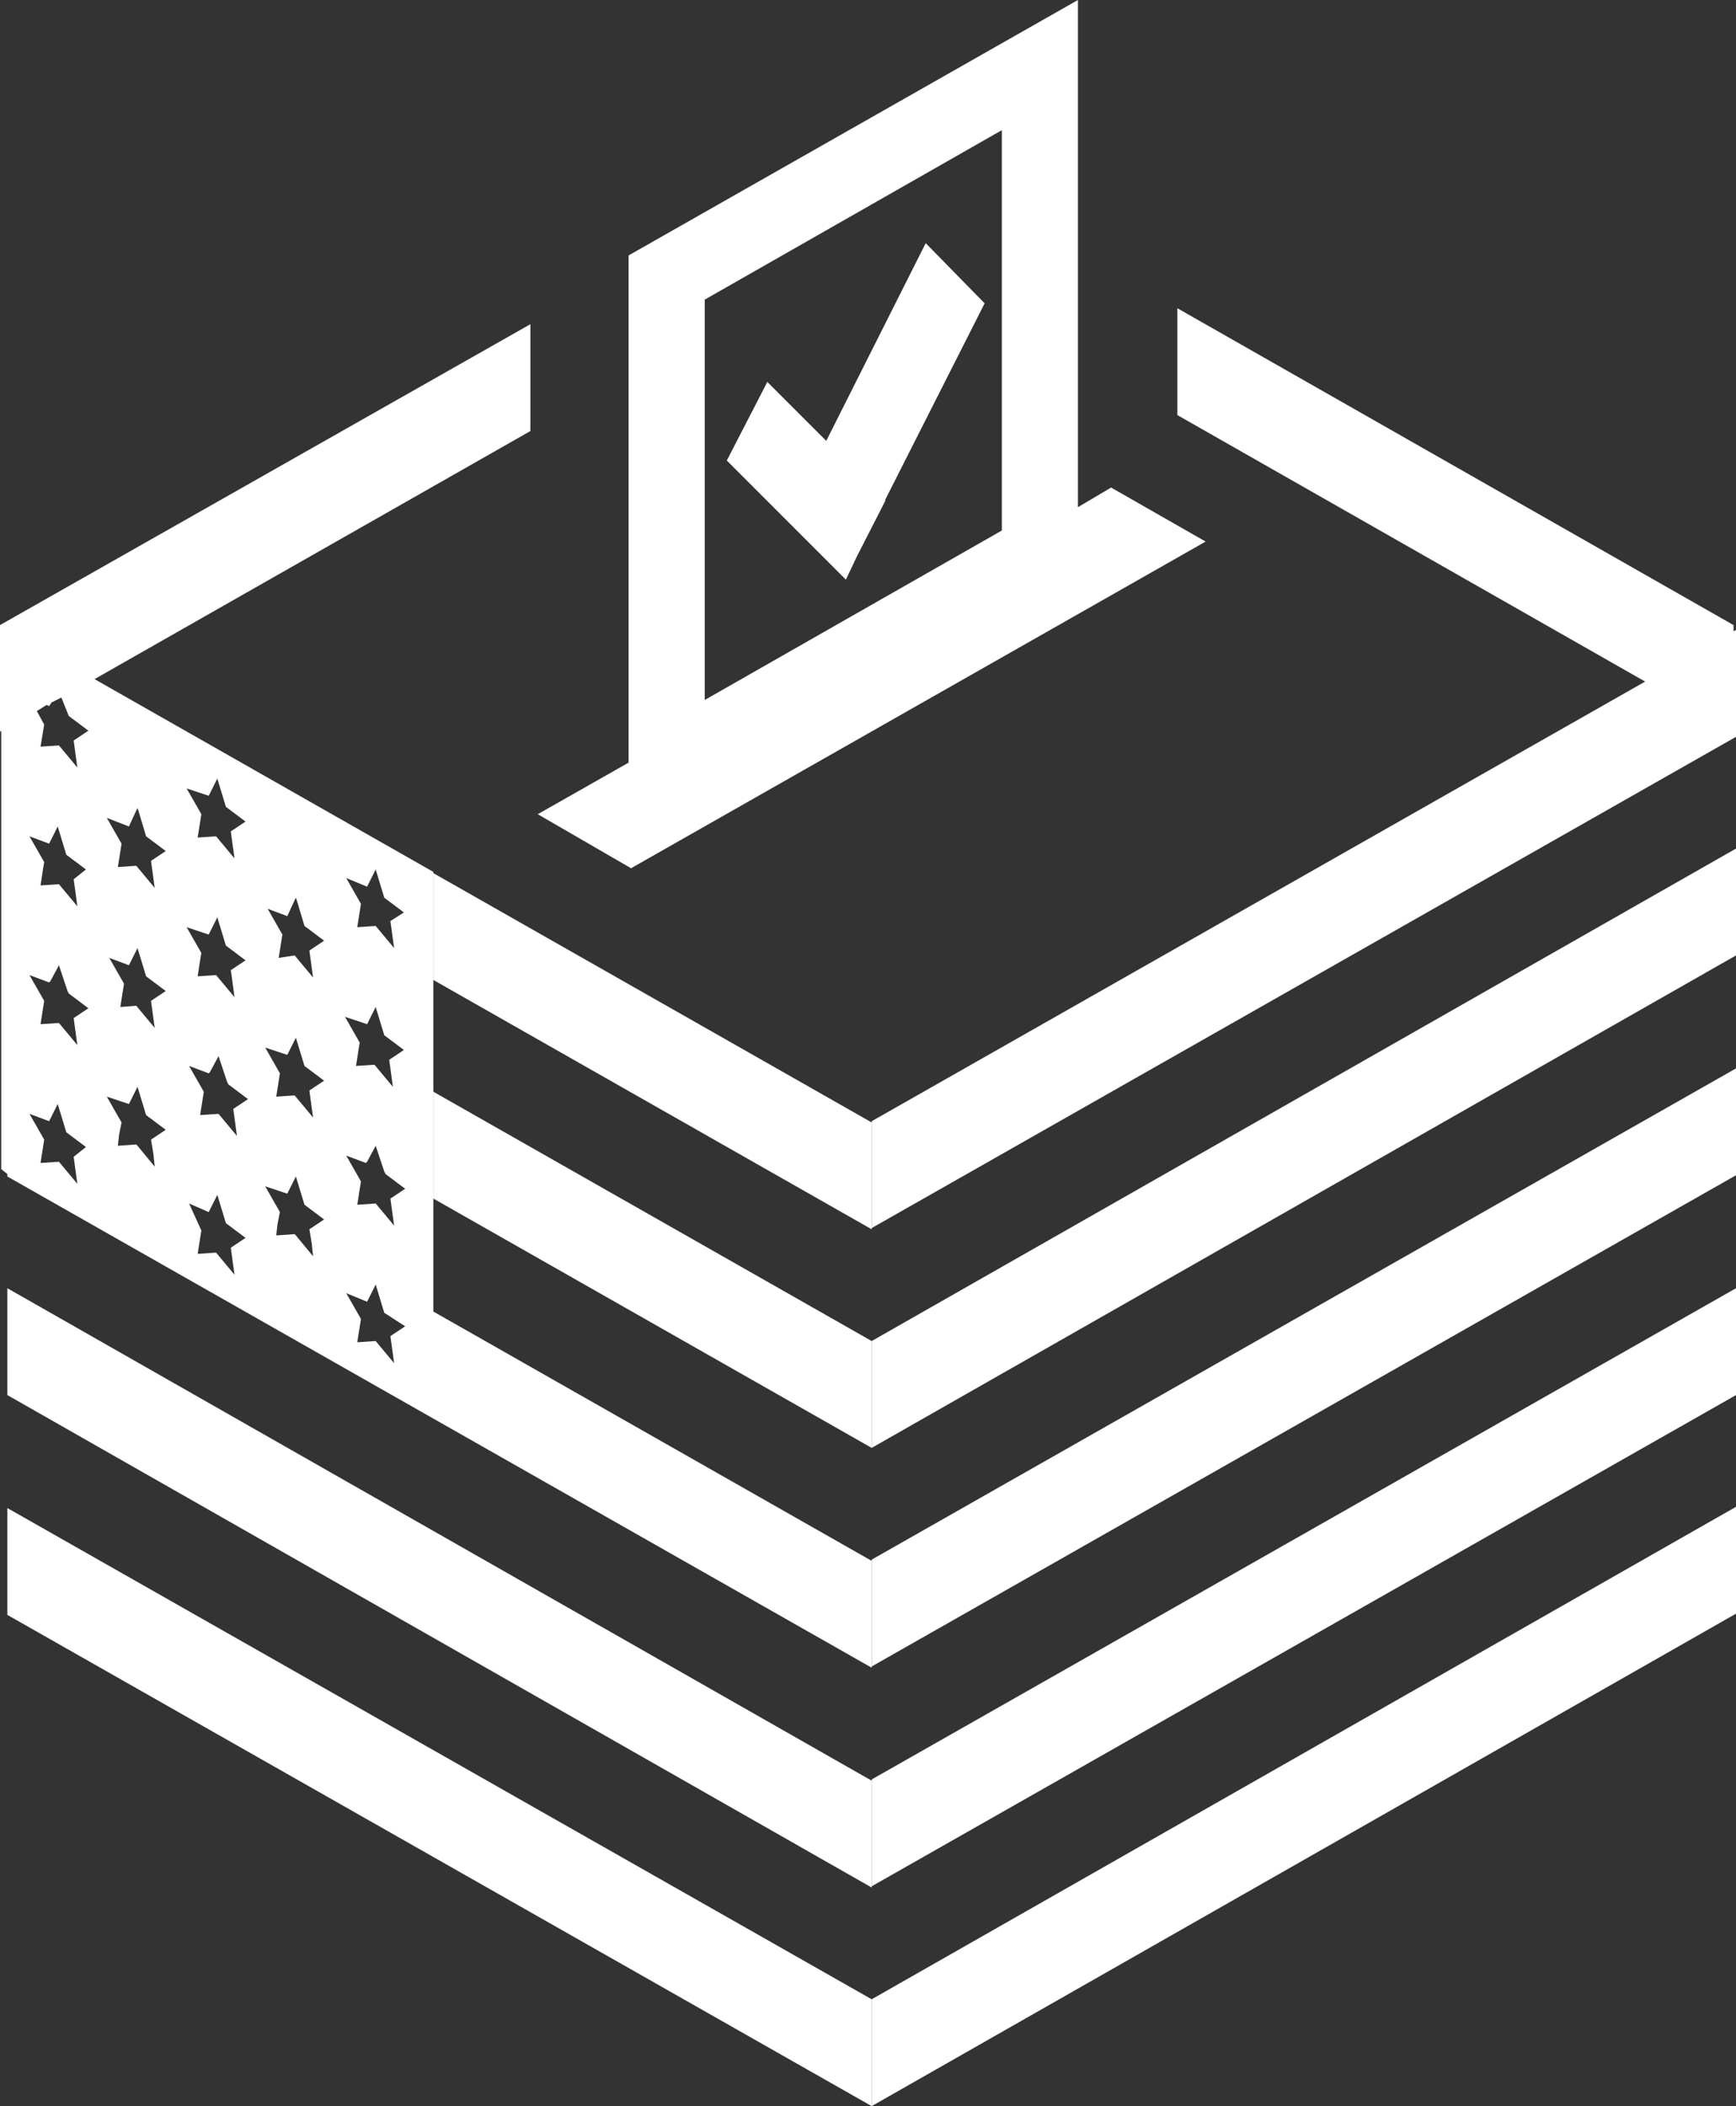
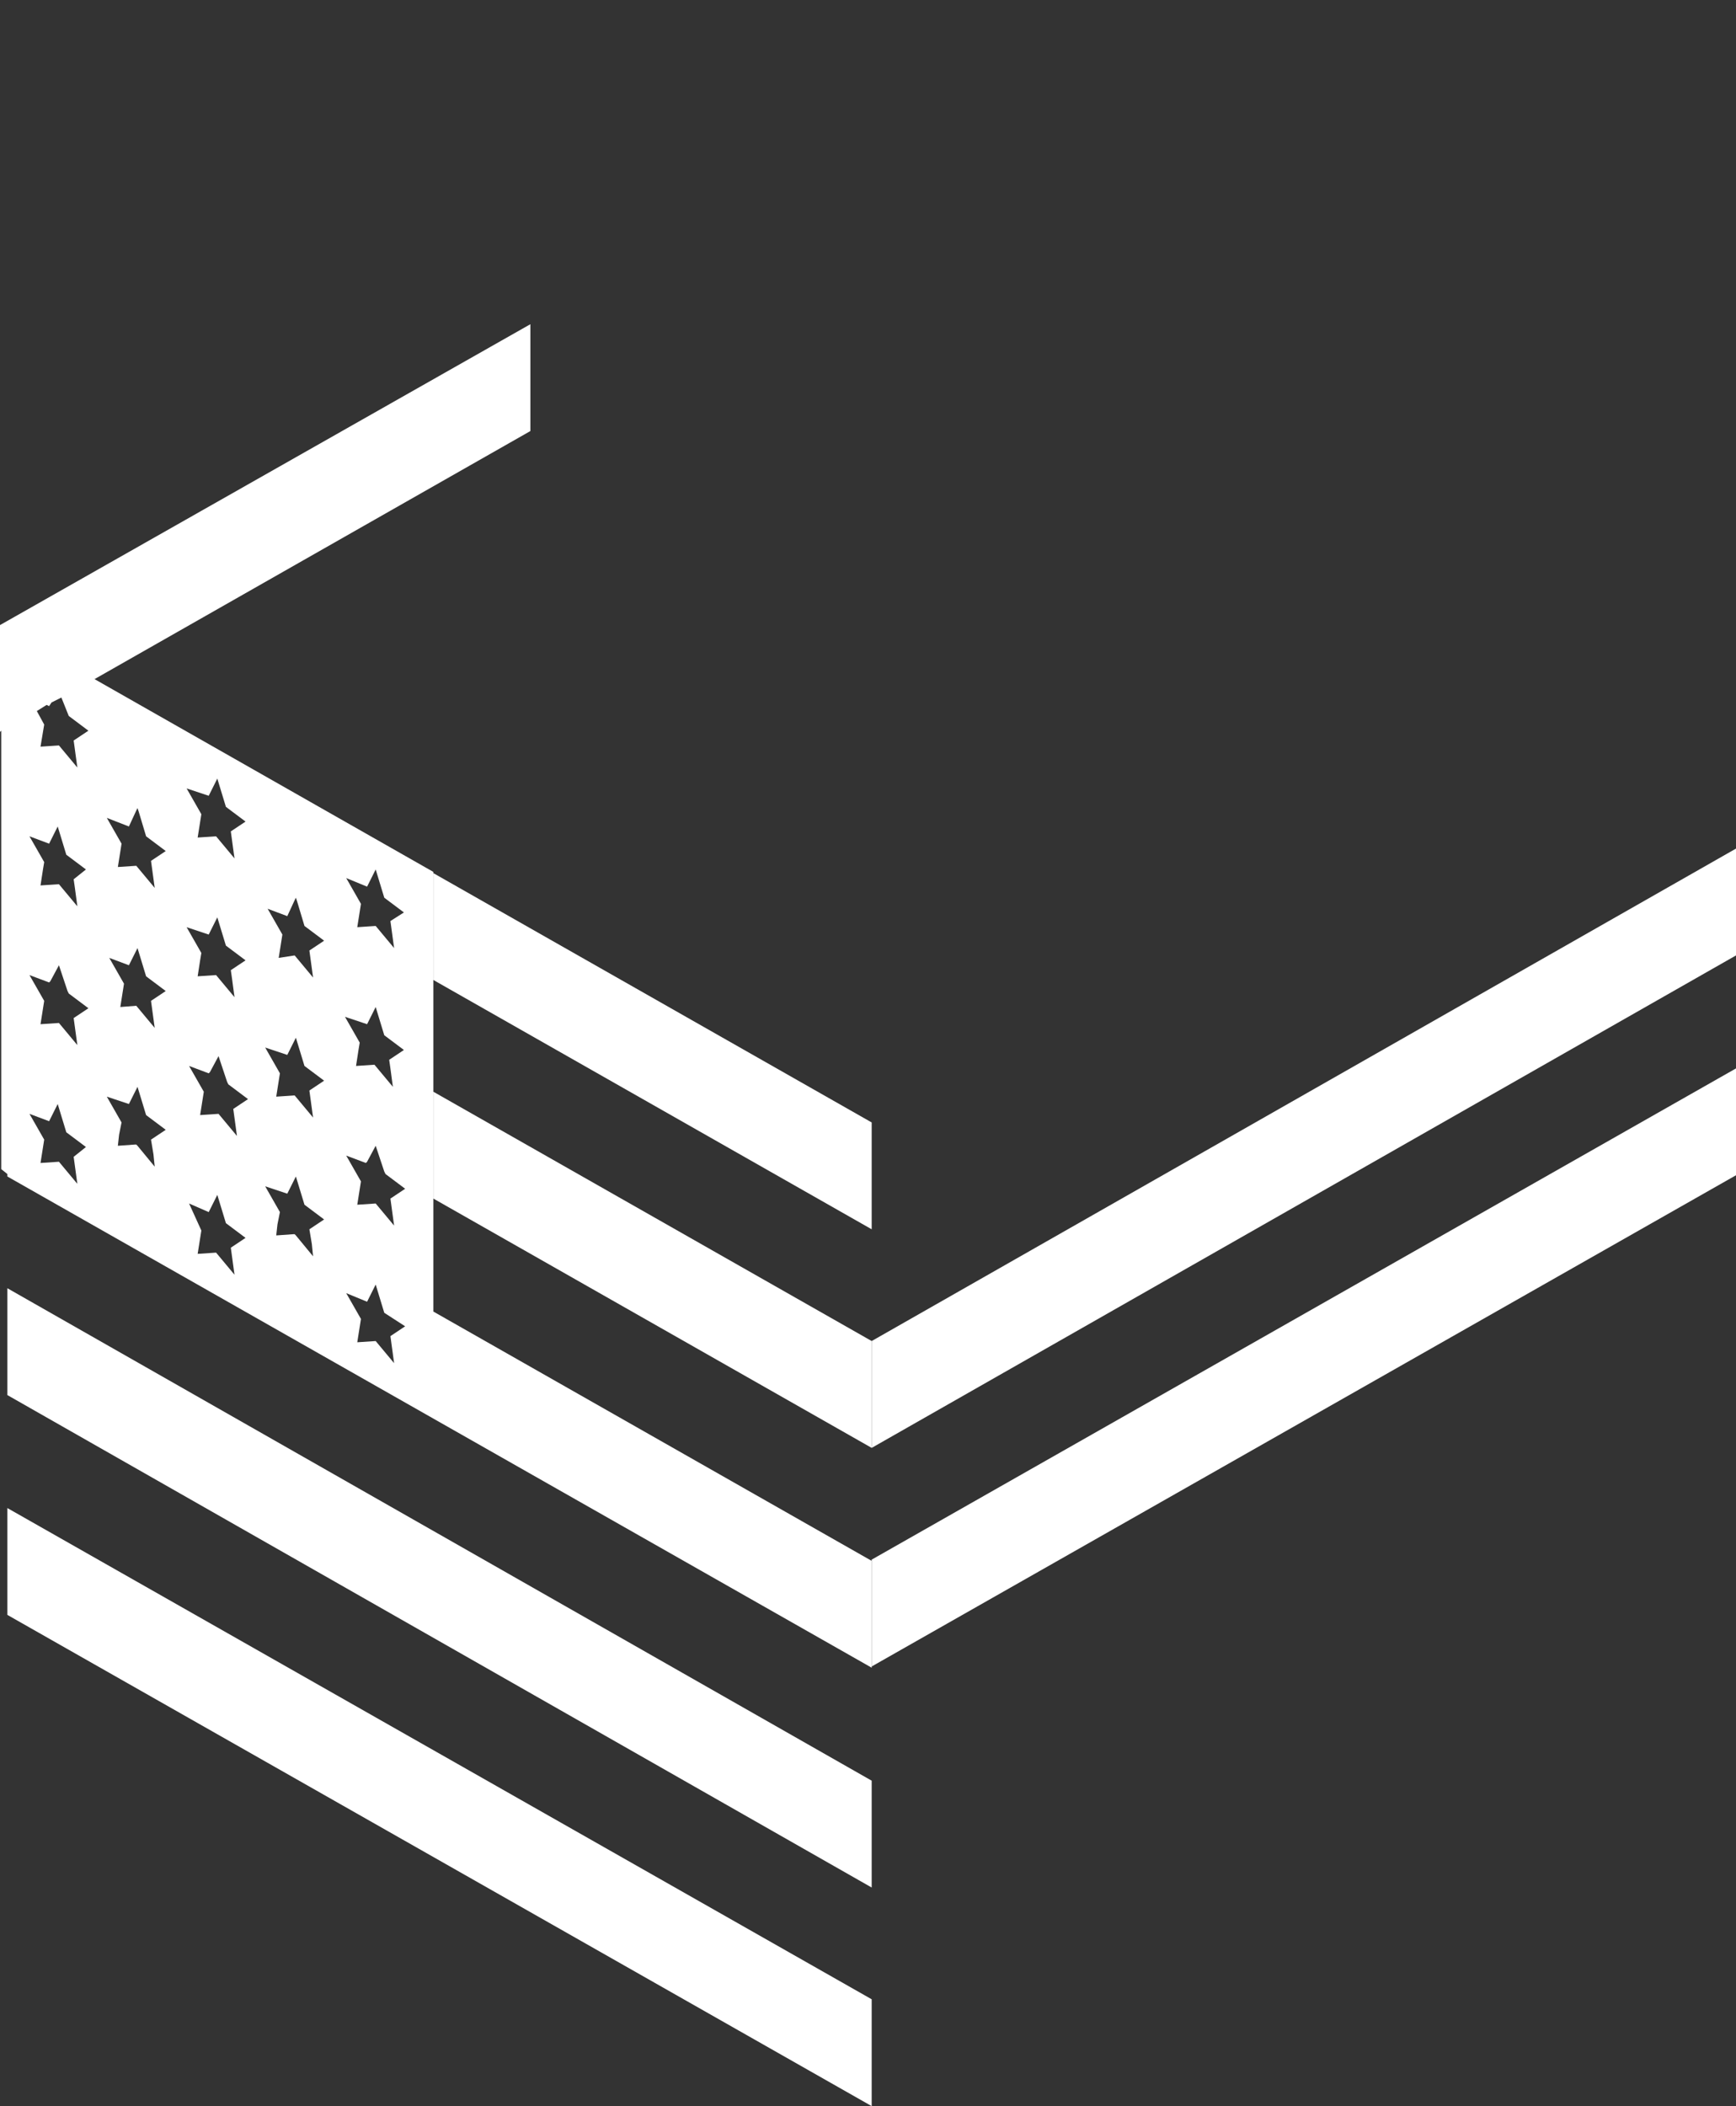
<svg xmlns="http://www.w3.org/2000/svg" version="1.1" id="election-integrity-icon-full" x="0px" y="0px" viewBox="0 0 141.4 171.5" style="enable-background:new 0 0 141.4 171.5;" xml:space="preserve">
  <rect x="0" y="0" width="141.4" height="171.5" fill="#333333" stroke="none" />
  <style type="text/css">
	.st0{fill:#FFFFFF;}
</style>
  <g>
    <polygon class="st0" points="71,91.4 35.3,71.1 35.3,79.8 71,100.1  " />
    <polygon class="st0" points="35.3,97.6 71,117.9 71,109.2 35.3,88.9  " />
    <polygon class="st0" points="0.6,113.6 71,153.7 71,145 0.6,104.9  " />
    <polygon class="st0" points="0.6,131.5 71,171.5 71,162.8 0.6,122.8  " />
    <path class="st0" d="M0.6,95.6v0.2l70.4,40v-8.7l-35.7-20.3V71L7.7,55.3l35.5-20.2v-8.7L0,50.9v8.7l0.1-0.1v35.7L0.6,95.6z    M32.1,99.8L30.6,98l-1.5,0.1l0.3-1.9l-1.2-2.1l1.6,0.6l0.1-0.1l0.7-1.3l0.7,2.1l0.1,0.2l1.6,1.2l-1.2,0.8L32.1,99.8z M29.9,106   l0.7-1.4l0.7,2.3L33,108l-1.2,0.8l0.3,2.2l-1.5-1.8l-1.5,0.1l0.3-1.9l-1.2-2.1L29.9,106z M6.3,96.4l-1.5-1.8l-1.5,0.1l0.3-1.9   l-1.2-2.1l1.6,0.6l0.7-1.4l0.7,2.3l1.6,1.2L6,94.2L6.3,96.4z M6.3,85.1l-1.5-1.8l-1.5,0.1l0.3-1.9l-1.2-2.1l1.6,0.6l0.1-0.1   l0.7-1.3l0.7,2.1l0.1,0.2l1.6,1.2L6,82.9L6.3,85.1z M6,71.6l0.1,0.7l0.2,1.5L4.8,72l-1.5,0.1l0.2-1.3l0.1-0.6l-1.2-2.1l1.6,0.6   l0.7-1.4l0.7,2.3l1.6,1.2L6,71.6z M29.9,72.2l0.7-1.4l0.7,2.3l1.6,1.2L31.8,75l0.3,2.2l-1.5-1.8l-1.5,0.1l0.3-1.9l-1.2-2.1   L29.9,72.2z M29.9,83.4l0.7-1.4l0.7,2.3l1.6,1.2l-1.2,0.8l0.1,0.7l0.2,1.5l-1.5-1.8l-1.5,0.1l0.2-1.3l0.1-0.6l-1.2-2.1L29.9,83.4z    M23.4,74.6l0.6-1.3l0.1-0.2l0.1,0.3l0.6,2l1.6,1.2l-1.2,0.8l0.3,2.2l-1.5-1.8L22.7,78l0.3-1.9L21.8,74L23.4,74.6z M23.4,85.9   l0.7-1.4l0.7,2.3l1.6,1.2l-1.2,0.8l0.3,2.2l-1.5-1.8l-1.5,0.1l0.3-1.9l-1.2-2.1L23.4,85.9z M23.4,97.2l0.7-1.4l0.7,2.3l1.6,1.2   l-1.2,0.8l0.2,1.2l0.1,1l-1.4-1.7l-0.1-0.1h-0.1l-1.4,0.1l0.1-0.9l0.2-1l-1.2-2.1L23.4,97.2z M17,64.8l0.7-1.4l0.7,2.3l1.6,1.2   l-1.2,0.8l0.3,2.2l-1.5-1.8l-1.5,0.1l0.3-1.9l-1.2-2.1L17,64.8z M17,76.1l0.7-1.4l0.7,2.3l1.6,1.2l-1.2,0.8l0.1,0.7l0.2,1.5   l-1.5-1.8l-1.5,0.1l0.2-1.3l0.1-0.6l-1.2-2.1L17,76.1z M17,87.4l0.1-0.1l0.7-1.3l0.7,2.1l0.1,0.2l1.6,1.2l-1.2,0.8l0.3,2.2   l-1.5-1.8l-1.5,0.1l0.3-1.9l-1.2-2.1L17,87.4z M17,98.7l0.7-1.4l0.7,2.3l1.6,1.2l-1.2,0.8l0.3,2.2l-1.5-1.8l-1.5,0.1l0.3-1.9   L15.4,98L17,98.7z M10.5,67.3l0.6-1.3l0.1-0.2l0.1,0.3l0.6,2l1.6,1.2l-1.2,0.8l0.3,2.2l-1.5-1.8l-1.5,0.1l0.3-1.9l-1.2-2.1   L10.5,67.3z M10.5,78.6l0.7-1.4l0.7,2.3l1.6,1.2l-1.2,0.8l0.3,2.2l-1.5-1.8L9.8,82l0.3-1.9L8.9,78L10.5,78.6z M10.5,89.9l0.7-1.4   l0.7,2.3l1.6,1.2l-1.2,0.8l0.2,1.2l0.1,1l-1.4-1.7l-0.1-0.1l-0.1,0l-1.4,0.1l0.1-0.9l0.2-1l-1.2-2.1L10.5,89.9z M5.6,58.3l1.6,1.2   L6,60.3l0.3,2.2l-1.5-1.8l-1.5,0.1L3.6,59L3,57.9l0.8-0.5l0.2,0.1l0.2-0.3L5,56.8L5.6,58.3z" />
-     <polygon class="st0" points="141.2,51.4 141.2,50.9 95.9,25.1 95.9,33.8 134,55.5 71,91.3 71,100 141.4,60 141.4,51.3  " />
    <polygon class="st0" points="71,117.9 141.4,77.8 141.4,69.1 71,109.2  " />
    <polygon class="st0" points="71,135.7 141.4,95.7 141.4,87 71,127  " />
-     <polygon class="st0" points="71,153.6 141.4,113.6 141.4,104.9 71,144.9  " />
-     <polygon class="st0" points="71,171.5 141.4,131.4 141.4,122.7 71,162.8  " />
-     <polygon class="st0" points="75.4,19.8 67.3,35.9 62.5,31.1 59.2,37.5 68.9,47.2 68.9,47.2 68.9,47.2 69.8,45.3 72.1,40.8    72.1,40.7 80.2,24.7  " />
-     <path class="st0" d="M51.4,70.7l46.8-26.6l-7.7-4.4l-2.7,1.6V0L51.2,20.8v41.3l-7.4,4.2L51.4,70.7z M57.4,24.4l24.2-13.8v32.6   L57.4,57V24.4z" />
  </g>
</svg>